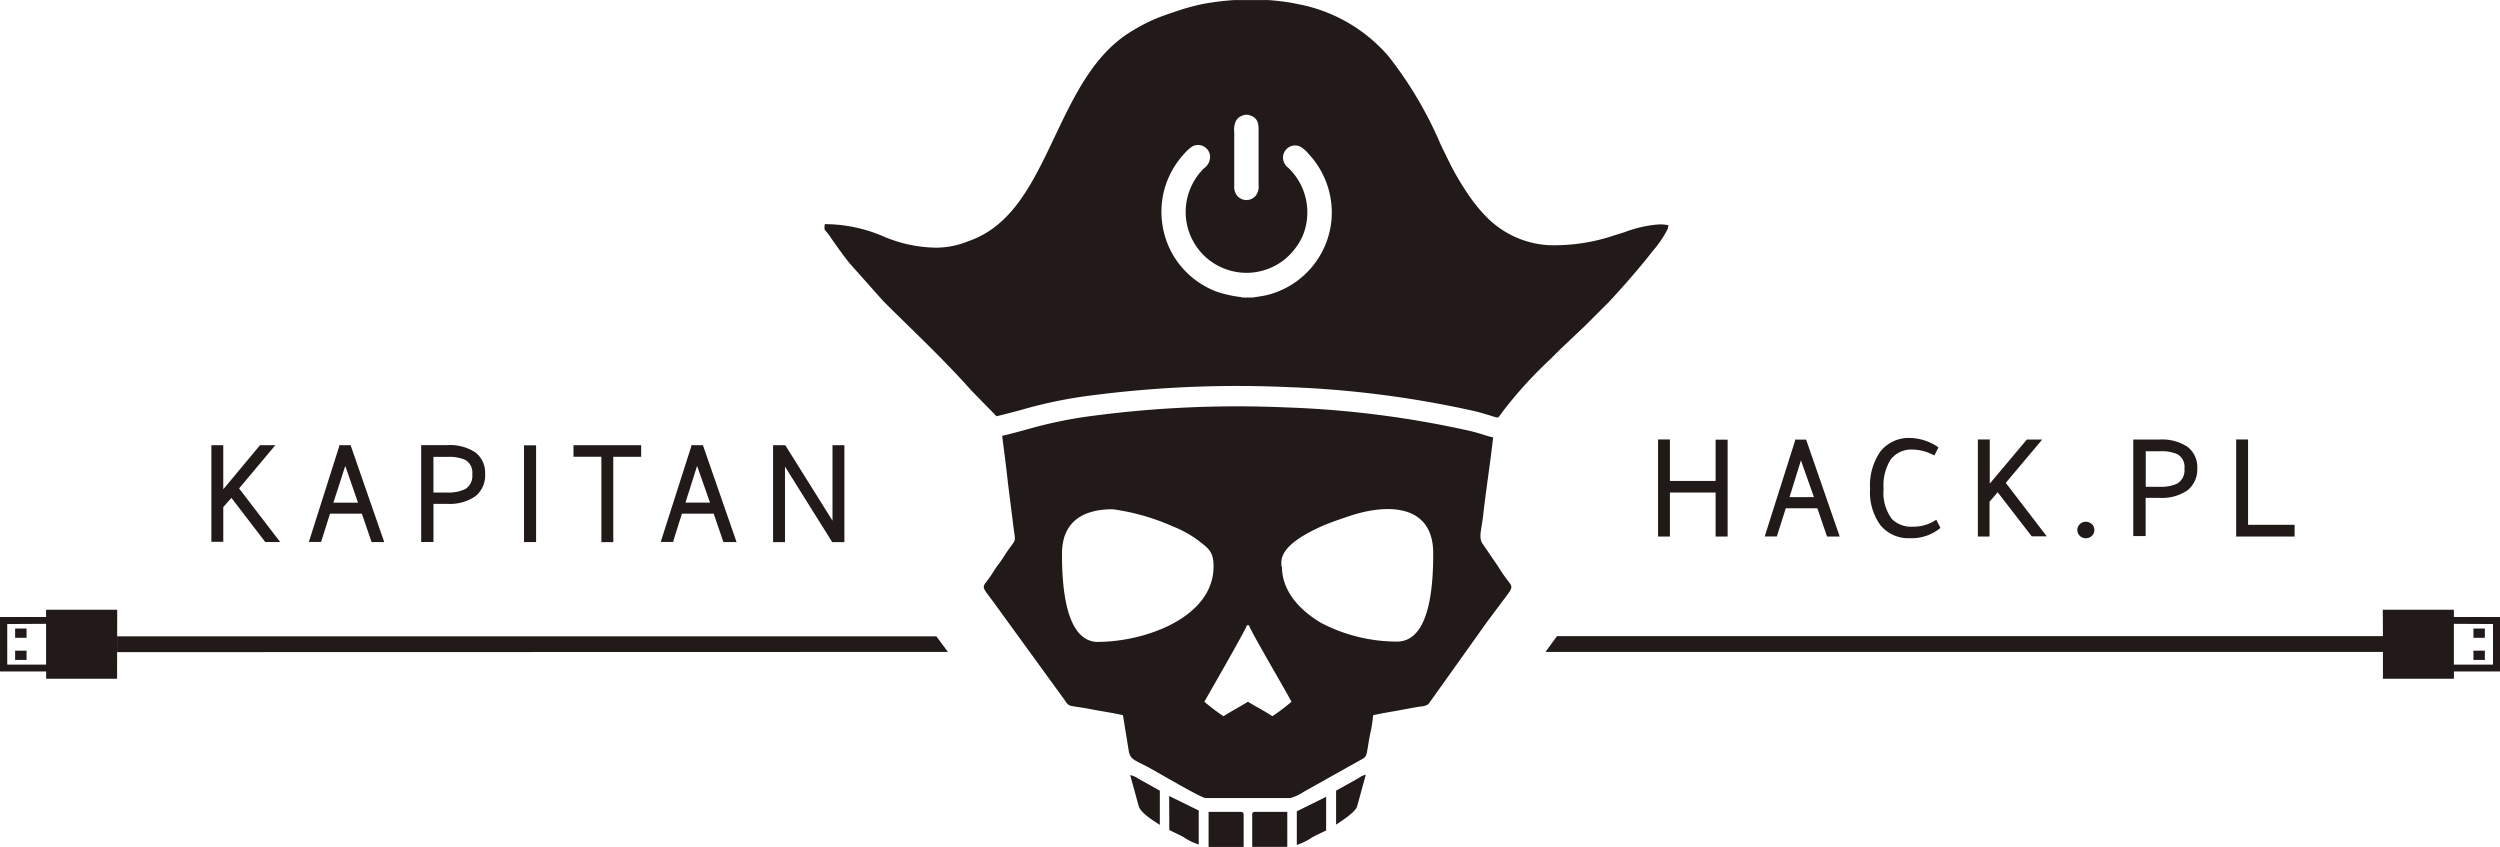
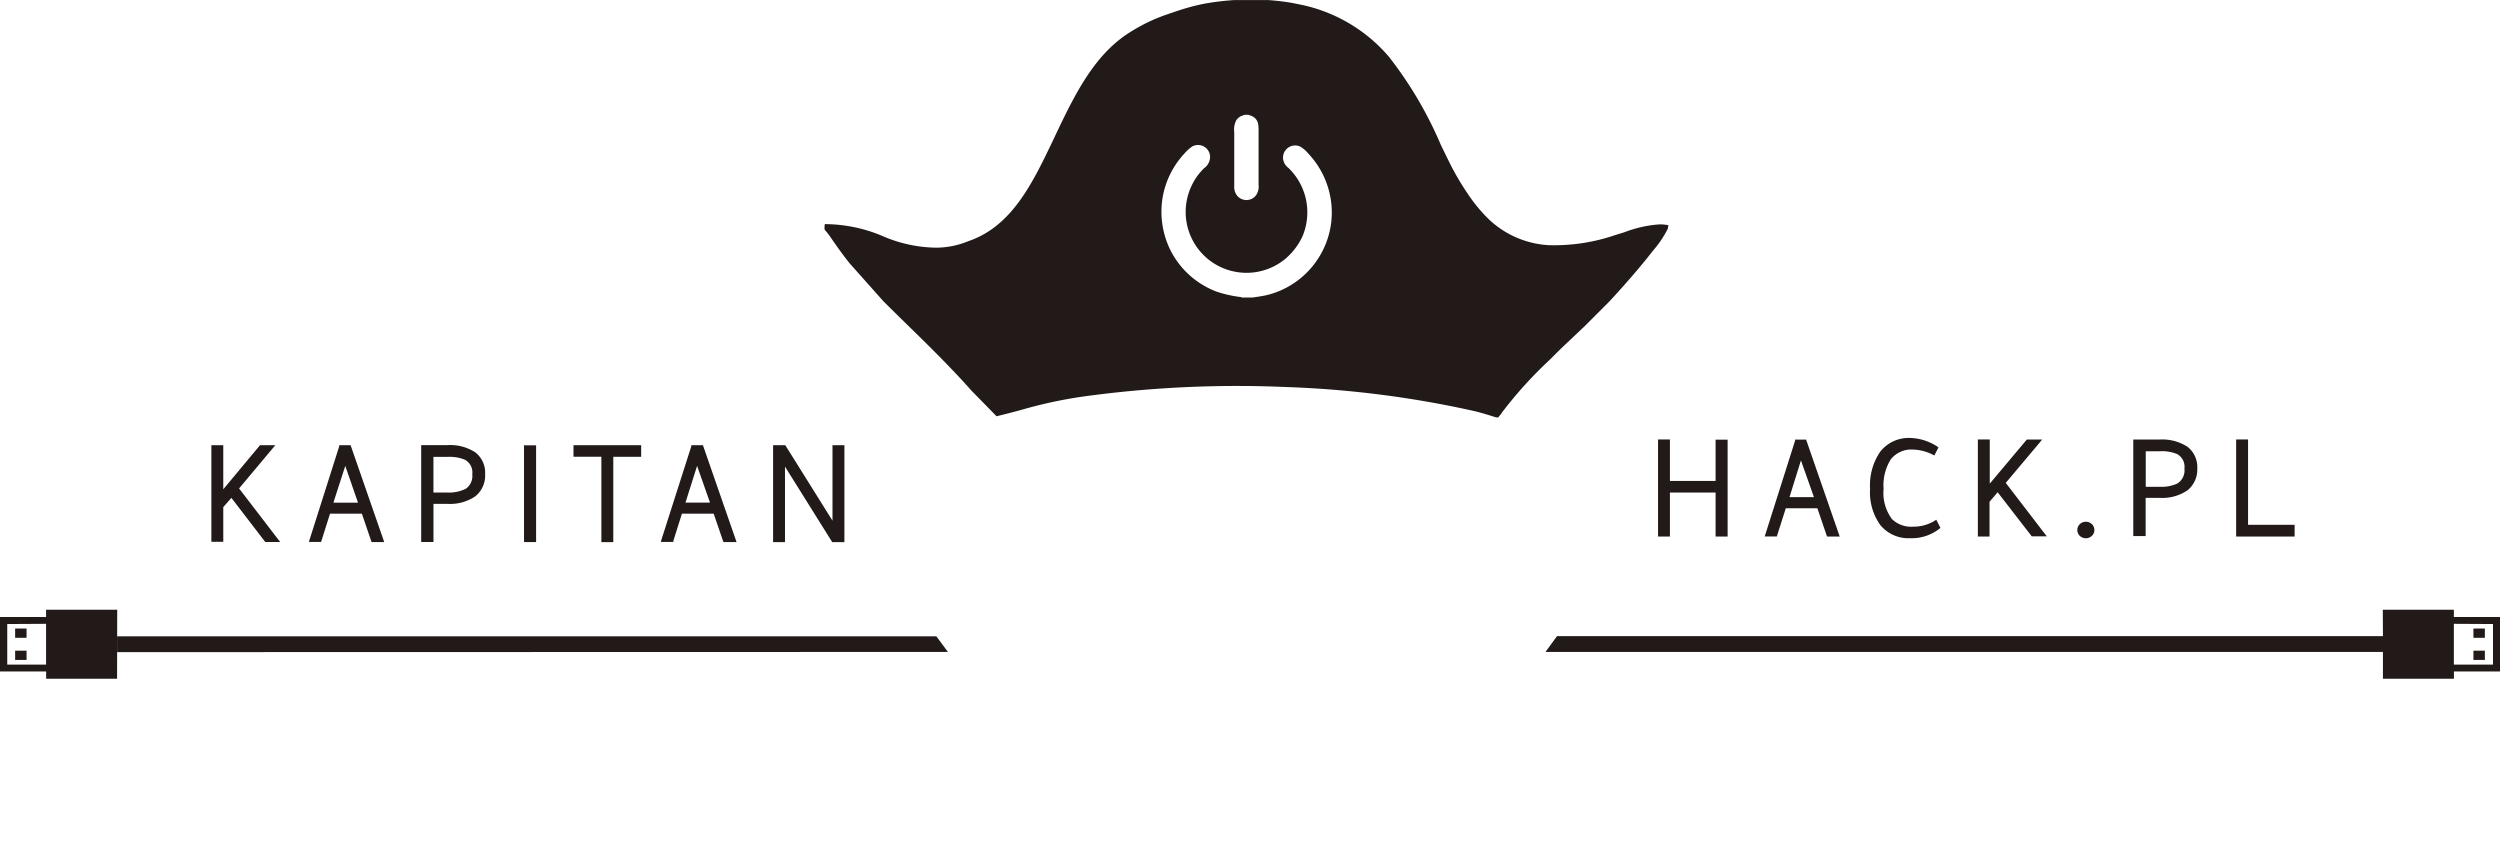
<svg xmlns="http://www.w3.org/2000/svg" width="218.927" height="74.168" viewBox="0 0 218.927 74.168">
  <g transform="translate(0 -0.01)">
-     <path d="M145.808,76.741c-2.905,0-3.172-5-3.172-7.722s1.725-3.9,4.441-3.9A19.335,19.335,0,0,1,152.29,66.6a9.834,9.834,0,0,1,2.172,1.174c1.042.787,1.447,1.065,1.447,2.36,0,4.441-5.958,6.6-10.151,6.6m16.09-6.6v-.368c0-1.5,2.385-2.633,3.559-3.172.834-.355,1.542-.59,2.449-.894,3.217-1.073,7.29-1.079,7.29,3.286,0,2.766-.267,7.722-3.172,7.722a14.364,14.364,0,0,1-6.649-1.637c-1.707-1.015-3.426-2.652-3.426-4.936Zm18.545-11.287c-.253,2.221-.635,4.644-.876,6.826-.14,1.269-.45,1.967,0,2.537l1.269,1.859c.228.343.393.635.635.952.781,1.123.907.635-.6,2.677-.417.559-.834,1.1-1.225,1.655l-4.848,6.8c-.247.247-.755.228-1.174.313s-.825.146-1.269.235c-.787.152-1.649.273-2.424.457a10.608,10.608,0,0,1-.253,1.605c-.444,2.3-.121,1.9-1.147,2.481-.38.222-.73.4-1.135.635l-3.508,1.967a4.39,4.39,0,0,1-1.2.565h-7.436c-.349,0-4.334-2.329-4.714-2.537-1.453-.818-1.859-.749-2.011-1.618l-.5-3.1c-.806-.191-1.668-.313-2.537-.475-2.773-.551-1.9,0-2.969-1.4l-5.557-7.652c-1.459-2.03-1.355-1.447-.521-2.671.228-.343.393-.635.635-.952a10.417,10.417,0,0,0,.635-.933c.958-1.433.919-.933.755-2.163l-.521-4.13c-.082-.834-.279-2.379-.5-4.086.843-.2,1.564-.4,2.239-.584a38.55,38.55,0,0,1,5.806-1.186,96.786,96.786,0,0,1,16.775-.724,87,87,0,0,1,16.1,2.05c.565.133.989.267,1.332.374a8.011,8.011,0,0,0,.812.222Zm-23.61,24.4a17.064,17.064,0,0,1-1.675-1.269c.146-.279.313-.551.469-.834.533-.927,3.172-5.539,3.255-5.862h.183c.1.444,3.109,5.539,3.718,6.694a16.336,16.336,0,0,1-1.675,1.269c-.679-.457-1.453-.843-2.138-1.269-.679.425-1.427.812-2.138,1.269Zm2.512,8.653v2.787h3.071V91.621h-2.8c-.216,0-.279.07-.279.279m-3.813,2.792h3.071V91.9c0-.209-.07-.279-.279-.279h-2.792Zm-3.44-1.485c.425.222.888.417,1.269.635a5.025,5.025,0,0,0,1.307.635V91.5l-2.589-1.269ZM163.2,91.571v2.944a5.075,5.075,0,0,0,1.3-.635c.417-.241.882-.432,1.269-.635V90.3Zm3.44-1.808v2.975c.469-.313,1.682-1.085,1.84-1.593l.761-2.779a1.726,1.726,0,0,0-.635.3Zm-15.436,2.975V89.762L149.3,88.7a1.852,1.852,0,0,0-.691-.3l.742,2.7c.177.635,1.332,1.314,1.865,1.668" transform="translate(-49.637 -20.514)" fill="#221919" fill-rule="evenodd" />
    <path d="M3561.99-2237.23h-.152c-.123-.031-.289-.084-.5-.152l-.021-.007-.076-.024c-.353-.1-.792-.246-1.383-.383a89.5,89.5,0,0,0-16.425-2.094c-1.425-.062-2.866-.094-4.287-.094a98.9,98.9,0,0,0-12.8.833,39.482,39.482,0,0,0-6,1.231c-.558.154-1.265.345-2.278.589l-2.233-2.283c-1.646-1.868-3.771-3.961-5.629-5.773-.8-.781-1.47-1.439-2.042-2.011l-2.919-3.28c-.345-.4-1.134-1.477-1.687-2.293a6.464,6.464,0,0,0-.433-.57c-.075-.09-.121-.143-.121-.165v-.185a.932.932,0,0,1,.045-.3h0l.006.006a.076.076,0,0,0,.071.031,13,13,0,0,1,5,1.059,12.076,12.076,0,0,0,4.669,1,7.39,7.39,0,0,0,2.711-.532l.1-.038c3.842-1.321,5.63-5.092,7.528-9.083l.022-.045.07-.15c1.68-3.522,3.415-7.162,6.705-9.126a15.31,15.31,0,0,1,1.9-1c.554-.245,1.147-.449,2.085-.762a18.414,18.414,0,0,1,2.378-.634,23.308,23.308,0,0,1,2.606-.313h2.962c.5.039.9.079,1.27.127.453.058.868.129,1.269.216a13.837,13.837,0,0,1,8.018,4.611,34.177,34.177,0,0,1,4.539,7.69c.261.539.556,1.147.862,1.764a23.715,23.715,0,0,0,1.5,2.537,13.972,13.972,0,0,0,1.585,1.981,8.3,8.3,0,0,0,5.508,2.539c.157,0,.318.007.478.007a16.479,16.479,0,0,0,5.327-.882l.819-.253a10.674,10.674,0,0,1,2.919-.68c.087-.007.177-.011.266-.011a3.15,3.15,0,0,1,.679.075c.013.009.009.021,0,.051a.643.643,0,0,0-.038.229,9.324,9.324,0,0,1-1.326,1.966c-1.392,1.808-3.3,3.891-3.856,4.482l-2.085,2.085-2.132,2.018-.989.982a36.5,36.5,0,0,0-4.1,4.525,4.177,4.177,0,0,1-.394.508Zm-26.282-23.856a1.067,1.067,0,0,0-.5.128,3.551,3.551,0,0,0-.7.633,7.545,7.545,0,0,0-1.846,3.565,7.6,7.6,0,0,0,.494,4.588,7.433,7.433,0,0,0,2.417,2.976,7.7,7.7,0,0,0,1.759.951,10.693,10.693,0,0,0,2.189.483v.037h.921c.063,0,.981-.141,1.173-.189a6.684,6.684,0,0,0,1.035-.313,7.479,7.479,0,0,0,4.727-6.084,7.52,7.52,0,0,0-1.986-6,2.722,2.722,0,0,0-.73-.634,1.066,1.066,0,0,0-.445-.1,1.049,1.049,0,0,0-.585.177,1.064,1.064,0,0,0-.476.917,1.147,1.147,0,0,0,.476.875,5.4,5.4,0,0,1,1.212,6.027,5.811,5.811,0,0,1-1.445,1.9,5.344,5.344,0,0,1-3.44,1.258,5.36,5.36,0,0,1-3.292-1.138,5.346,5.346,0,0,1-1.906-3.023,5.346,5.346,0,0,1,.428-3.545,4.935,4.935,0,0,1,.813-1.2,2.191,2.191,0,0,1,.257-.267,1.226,1.226,0,0,0,.511-1,1.051,1.051,0,0,0-.531-.881,1.046,1.046,0,0,0-.521-.14Zm4.04-2.639-.1.052a.988.988,0,0,0-.6.45,1.748,1.748,0,0,0-.164,1v4.708a1.238,1.238,0,0,0,.274.894,1.065,1.065,0,0,0,.794.357h.026a1.062,1.062,0,0,0,.8-.4,1.308,1.308,0,0,0,.236-.933v-4.707c0-.535,0-.958-.49-1.269a2.592,2.592,0,0,0-.443-.164v.006Z" transform="translate(-3430.8 2273.793)" fill="#221919" />
    <path d="M4.035,85.411v3.572H.635V85.43Zm6.23-1.231H4.035v.635H0v4.771H4.042v.635h6.211Zm0,3.711V86.509H82l1.009,1.364Z" transform="translate(0 -30.773)" fill="#221919" />
    <path d="M292.867,85.411v3.572h3.426V85.43Zm-6.224-1.231h6.224v.635h4.04v4.771h-4.035v.635h-6.217V87.872H213.32l1.009-1.383h72.327Z" transform="translate(-77.98 -30.773)" fill="#221919" fill-rule="evenodd" />
    <path d="M217.365,77.155h1v.812h-1Zm0,1.941h1v.812h-1ZM2.09,77.155h1v.812h-1Zm0,1.941h1v.812h-1ZM74.709,61.249v8.34H73.643l-.045-.07-4.092-6.542v6.611H68.464V61.1H69.53l.045.07,4.092,6.542V61.1h1.042Zm-12.9,1.663-1.019,3.219H62.94Zm3.21,6.672h-.9l-.039-.1L63.263,67.1H60.48l-.749,2.373v.1h-1.1l.057-.2L61.3,61.2v-.1h1.015l.039.1,2.842,8.185.07.2Zm-14.034-7.61V61.1h5.926v1.015H54.47v7.474H53.427V62.113h-2.44Zm-4.181-.863h.907v8.476H46.653V61.1Zm-5.317,3.851a1.364,1.364,0,0,0,.635-1.314,1.269,1.269,0,0,0-.635-1.269,3.476,3.476,0,0,0-1.536-.253h-1.23v3.121h1.22a3.3,3.3,0,0,0,1.548-.3Zm-3.839,4.473v-8.34h2.293a4.048,4.048,0,0,1,2.449.635,2.252,2.252,0,0,1,.857,1.9,2.342,2.342,0,0,1-.843,1.935,3.927,3.927,0,0,1-2.461.672H38.723v3.343H37.649ZM31,62.913l-1.042,3.223h2.157Zm3.21,6.672H33.3l-.031-.1L32.454,67.1H29.663l-.749,2.373-.039.1H27.81l.064-.2L30.469,61.2v-.1h1l.031.1,2.842,8.185.07.2ZM21.028,65.714l-.711.806v3.041H19.274V61.1h1.042v3.863l3.172-3.807.051-.057h1.339l-.208.247L21.7,64.888l3.407,4.441.191.247H23.993l-.045-.057Zm180.678,2.525V69.1h-5.12v-8.5h1.043v7.474h4.079Zm-10.284-3.776a1.355,1.355,0,0,0,.635-1.314,1.269,1.269,0,0,0-.635-1.269,3.489,3.489,0,0,0-1.542-.247h-1.211v3.109h1.211a3.312,3.312,0,0,0,1.542-.279Zm-3.845,4.483v-8.34h2.293a4.066,4.066,0,0,1,2.455.635,2.252,2.252,0,0,1,.857,1.9,2.341,2.341,0,0,1-.843,1.9,3.933,3.933,0,0,1-2.468.672H188.66v3.343h-1.079Zm-3.629-.938a.717.717,0,0,1,.222.521.7.7,0,0,1-.222.514.761.761,0,0,1-.526.208.787.787,0,0,1-.526-.208.736.736,0,0,1-.222-.514.724.724,0,0,1,.222-.514.761.761,0,0,1,1.053,0ZM175.7,65.222l-.711.834V69.1h-1.022v-8.5h1.042v3.868l3.2-3.807.051-.057H179.6l-.208.253-2.982,3.544,3.407,4.441.191.241h-1.32l-.045-.057Zm-9.32,2.284a2.4,2.4,0,0,0,1.9.73,3.544,3.544,0,0,0,1.9-.514l.146-.095.076.152.235.457.051.1-.082.076a3.953,3.953,0,0,1-2.595.834,3.172,3.172,0,0,1-2.589-1.155,4.911,4.911,0,0,1-.894-3.172,5.2,5.2,0,0,1,.888-3.248,3.172,3.172,0,0,1,2.57-1.205,4.568,4.568,0,0,1,2.43.755l.1.076-.057.115-.235.457-.064.133-.14-.07a4.091,4.091,0,0,0-1.772-.45,2.293,2.293,0,0,0-1.9.851,4.239,4.239,0,0,0-.635,2.589,3.807,3.807,0,0,0,.685,2.582Zm-7.906-5.076-1,3.217h2.138Zm3.2,6.672h-.91l-.039-.1-.812-2.379h-2.766l-.755,2.373-.031.1H155.3l.064-.2,2.595-8.185v-.1h.971l.031.1L161.8,68.9l.07.2ZM147,64.229h4V60.615h1.053V69.1H151V65.247h-4V69.1H145.96v-8.5H147v3.616Z" transform="translate(-0.764 -22.105)" fill="#221919" />
  </g>
</svg>